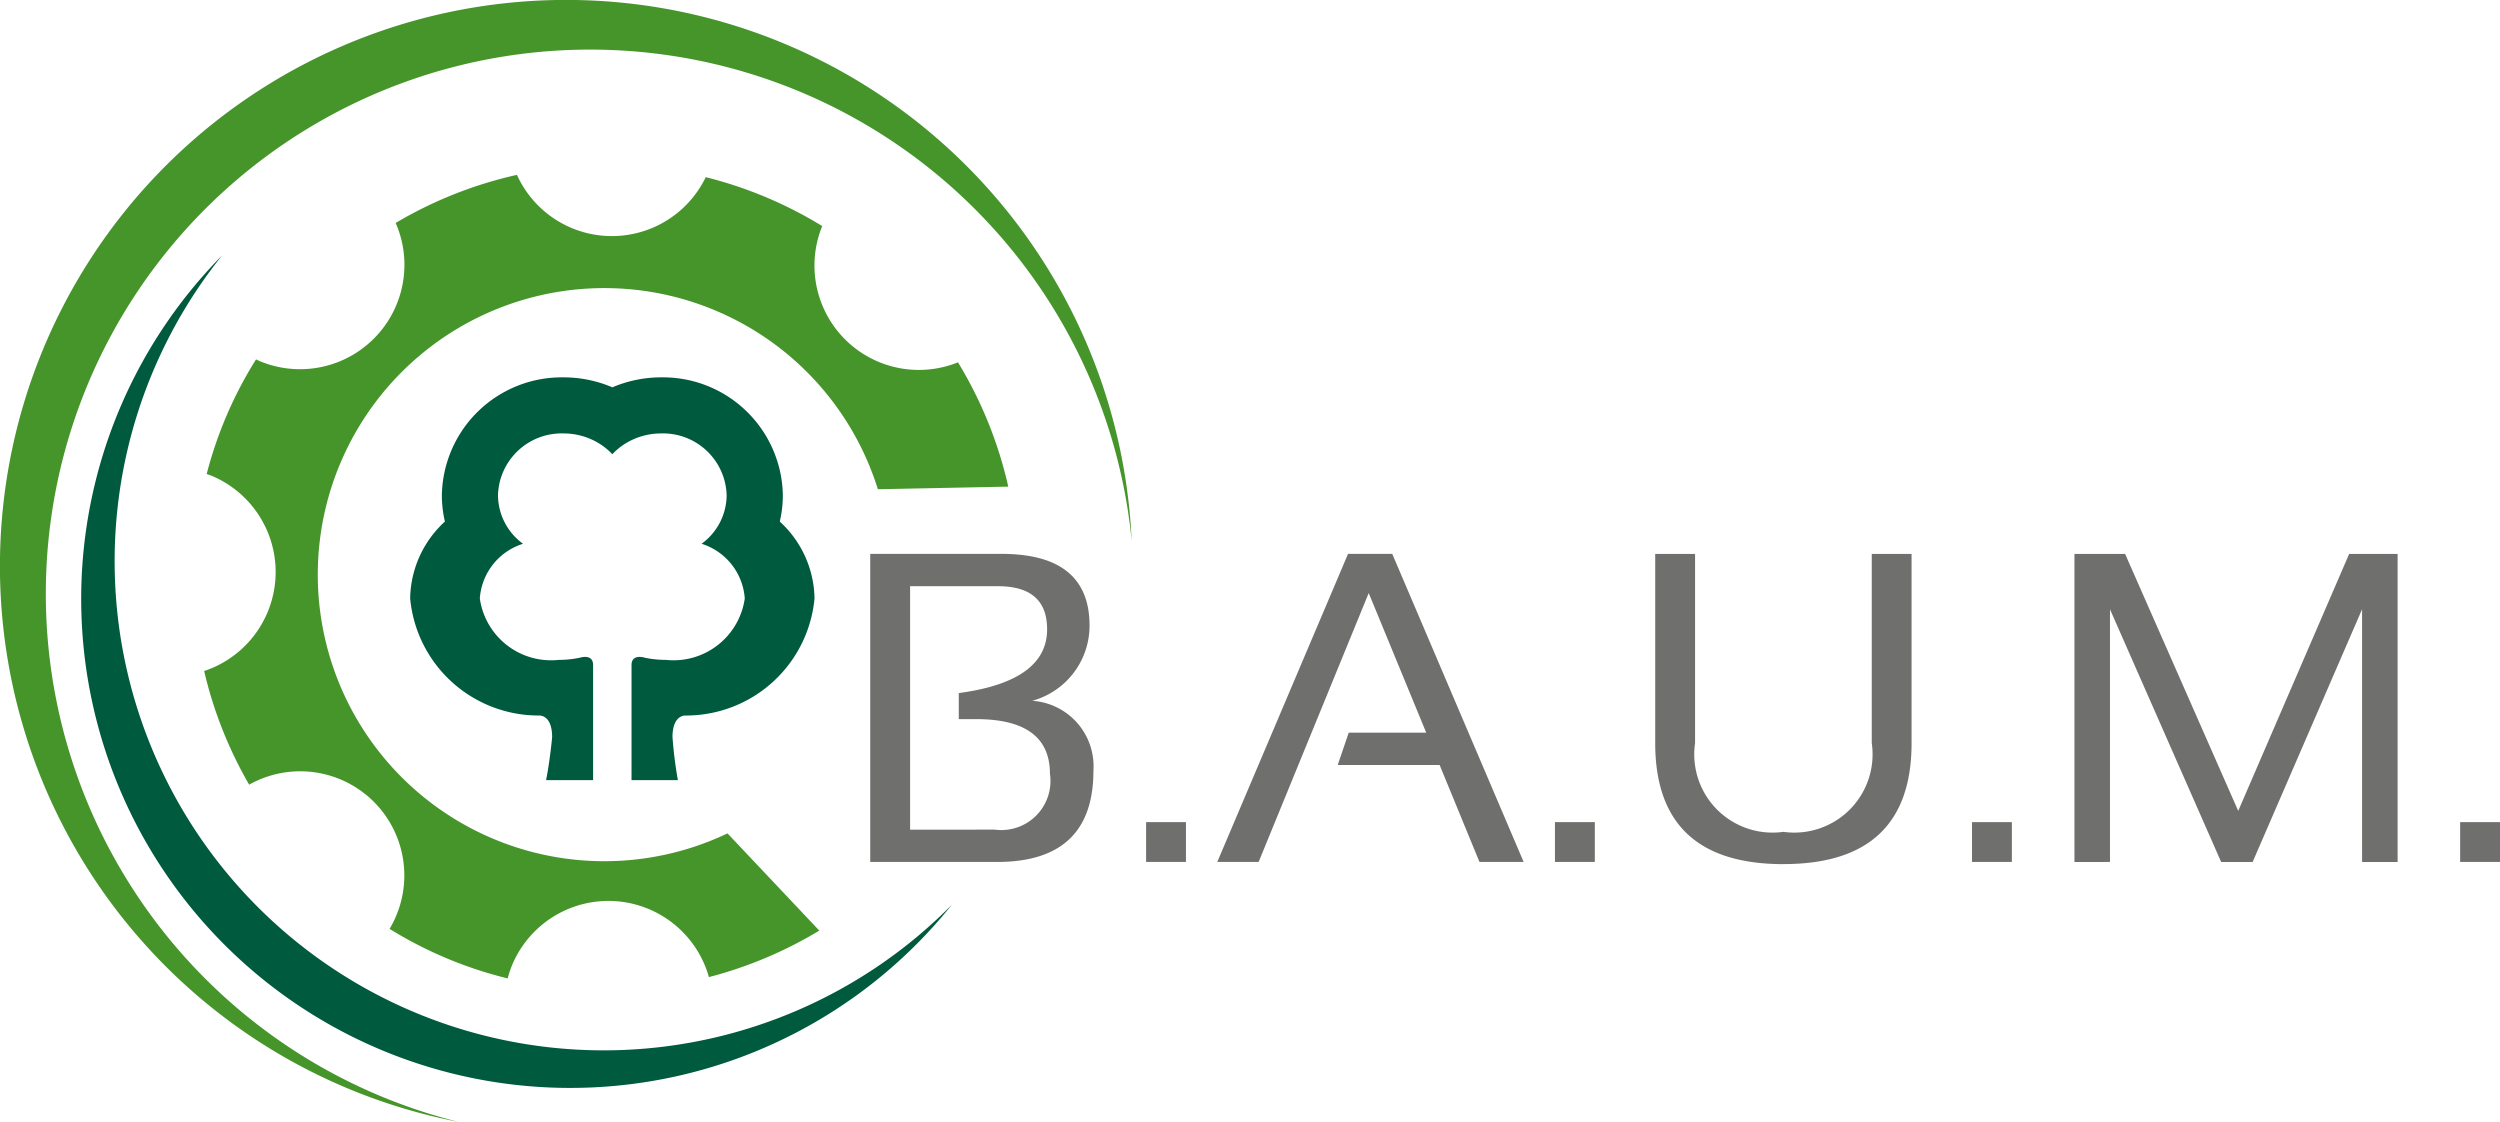
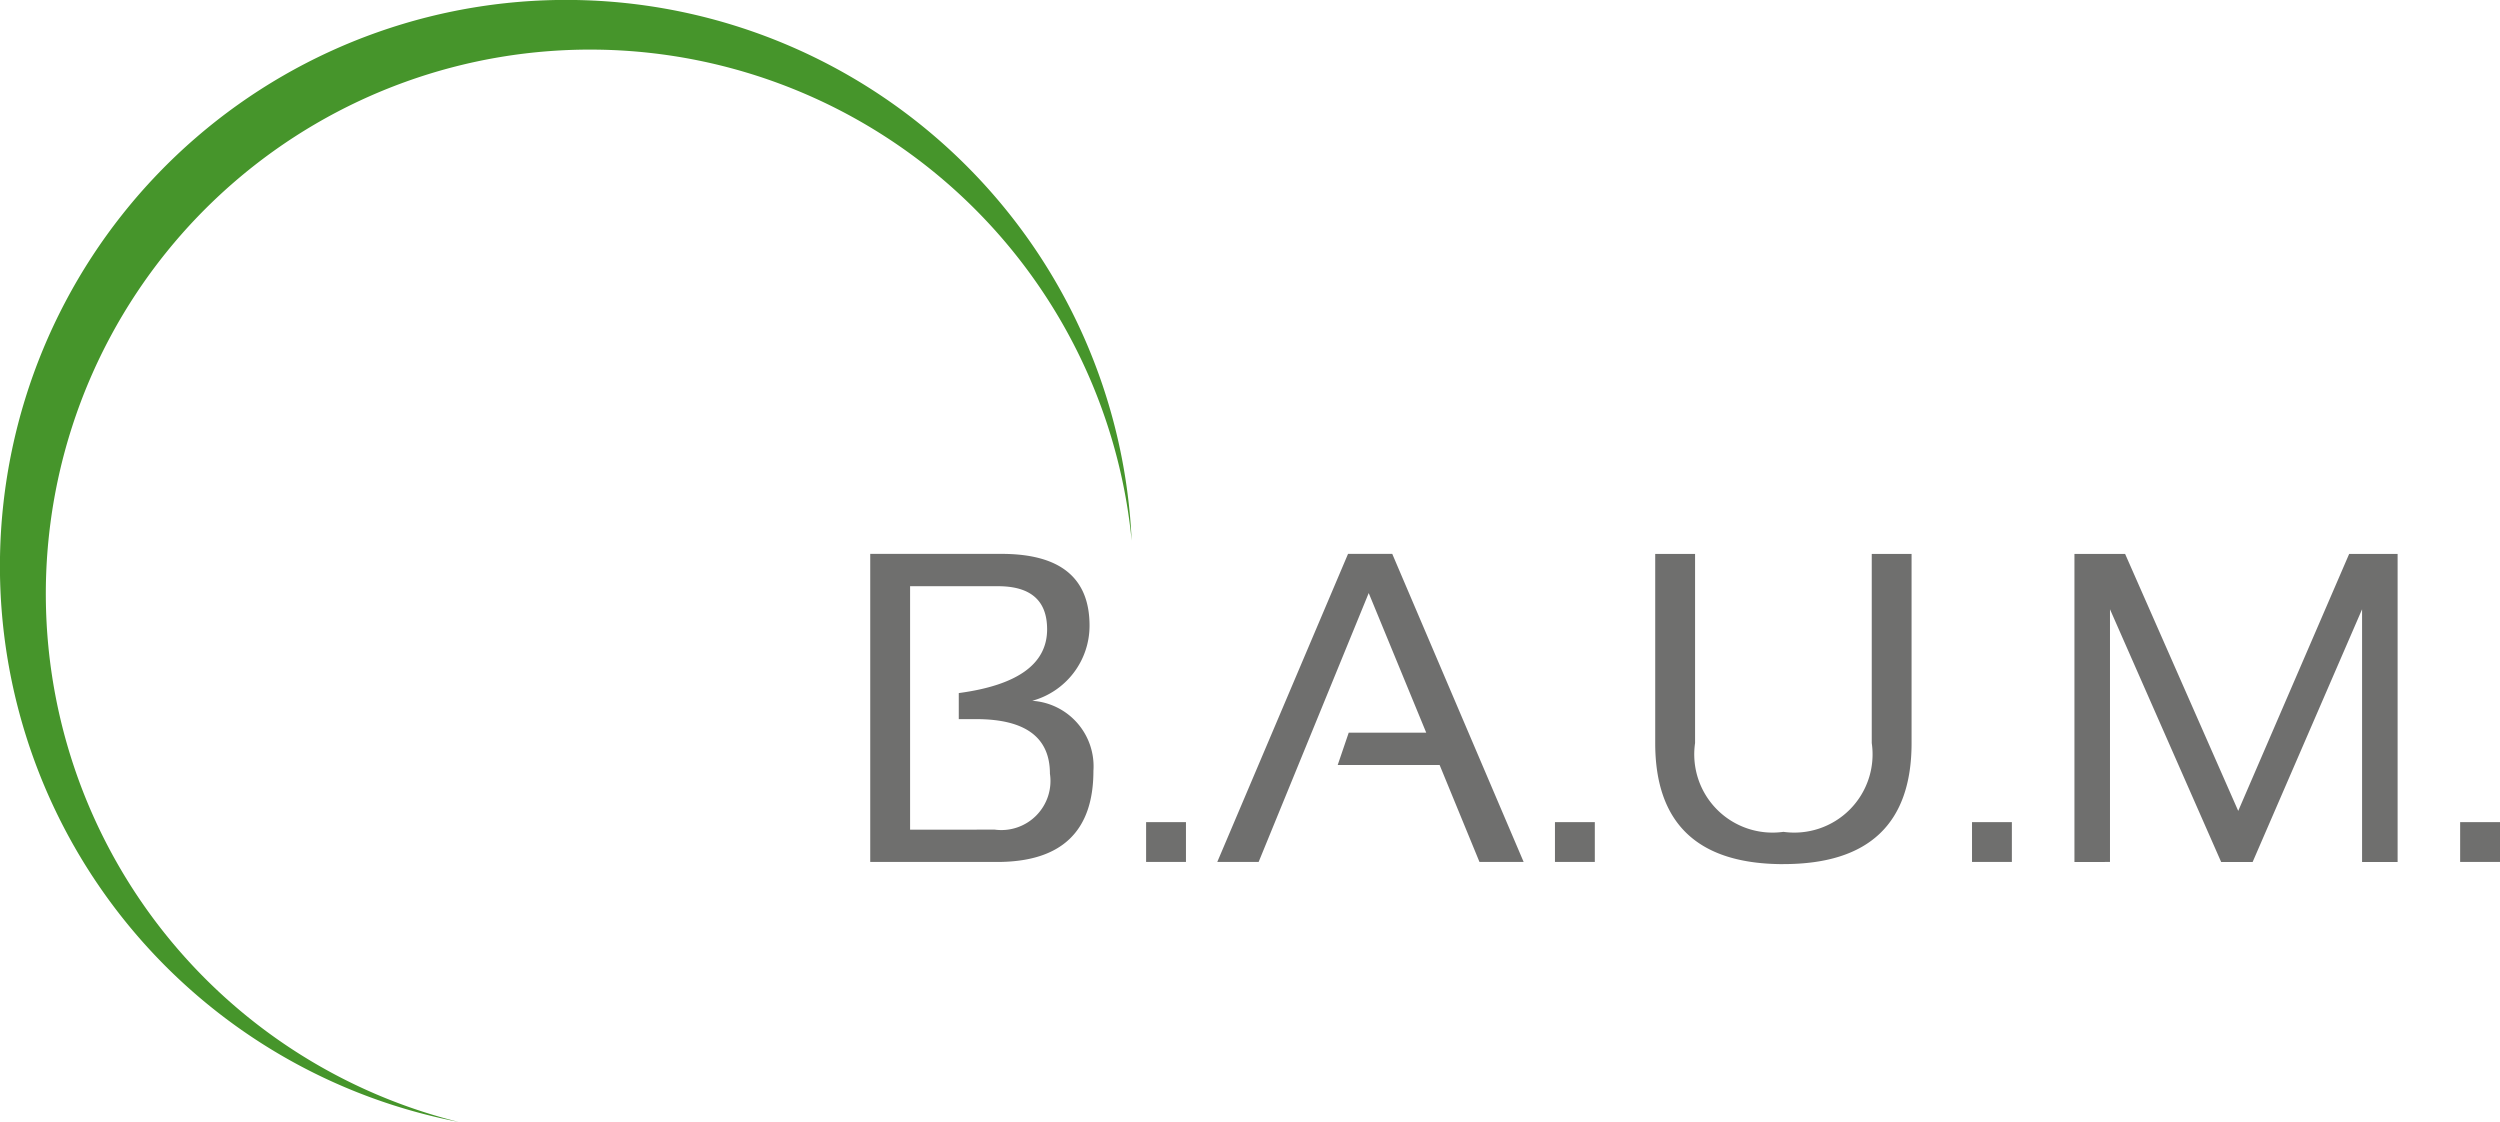
<svg xmlns="http://www.w3.org/2000/svg" id="Logo" viewBox="0 0 63.164 28.346">
-   <path d="M25.475,12.296a10.488,10.488,0,0,0-1.271-3.142,2.637,2.637,0,0,1-3.43-3.442,10.511,10.511,0,0,0-2.943-1.236,2.633,2.633,0,0,1-4.77-.058A10.496,10.496,0,0,0,9.997,5.633,2.638,2.638,0,0,1,6.56,9.123c-.031-.013-.061-.029-.091-.043a10.265,10.265,0,0,0-1.247,2.896c.041.015.082.028.123.044a2.636,2.636,0,0,1-.187,4.934,10.493,10.493,0,0,0,1.137,2.871,2.631,2.631,0,0,1,3.548,3.643,10.292,10.292,0,0,0,2.984,1.252,2.678,2.678,0,0,1,.112-.337,2.637,2.637,0,0,1,4.972.304,10.493,10.493,0,0,0,2.789-1.175L18.381,21.056a7.24,7.24,0,1,1,3.799-8.695l3.295-.066Z" style="fill:#46952b" />
-   <path d="M19.705,13.181l-.003-.006a2.89,2.89,0,0,0,.077-.662,3.03,3.03,0,0,0-3.071-2.979,3.134,3.134,0,0,0-1.236.252h-.001a3.133,3.133,0,0,0-1.236-.252,3.03,3.03,0,0,0-3.071,2.979,2.919,2.919,0,0,0,.076.662l-.003.006a2.684,2.684,0,0,0-.874,1.94,3.26,3.26,0,0,0,3.253,2.957l.014.001s.32-.022.32.544c0,0-.049.56-.153,1.088h1.188V16.804c0-.299-.337-.186-.337-.186l-.007.001a2.54,2.54,0,0,1-.52.053,1.818,1.818,0,0,1-1.998-1.551,1.561,1.561,0,0,1,1.091-1.382l-.006-.005a1.527,1.527,0,0,1-.626-1.223,1.608,1.608,0,0,1,1.652-1.56,1.719,1.719,0,0,1,.751.17,1.652,1.652,0,0,1,.486.355,1.632,1.632,0,0,1,.485-.355,1.719,1.719,0,0,1,.751-.17,1.608,1.608,0,0,1,1.652,1.56,1.528,1.528,0,0,1-.627,1.223l-.006.005a1.562,1.562,0,0,1,1.091,1.382,1.818,1.818,0,0,1-1.998,1.551,2.535,2.535,0,0,1-.52-.053l-.006-.001s-.337-.113-.337.186v2.907h1.171a10.614,10.614,0,0,1-.136-1.088c0-.566.321-.544.321-.544l.014-.001a3.26,3.26,0,0,0,3.253-2.957,2.683,2.683,0,0,0-.874-1.94Z" style="fill:#005a3e" />
  <path d="M25.193,21.778q2.433,0,2.433-2.303a1.659,1.659,0,0,0-1.546-1.769A1.968,1.968,0,0,0,27.528,15.807q0-1.812-2.221-1.813H21.987v7.784Zm-2.199-.816V14.811h2.221q1.241,0,1.241,1.089,0,1.312-2.232,1.611v.658h.436q1.867,0,1.867,1.377a1.241,1.241,0,0,1-1.393,1.415Zm5.963-.191v1.007h1.007V20.771Zm5.625-5.786,1.453,3.527H34.076l-.278.816h2.575l1.007,2.45h1.116l-3.32-7.784H34.059l-3.304,7.784H31.8l2.781-6.793ZM39.287,20.771v1.007h1.007V20.771Zm5.772,1.061q3.238,0,3.238-3.059V13.995H47.291v4.779a1.977,1.977,0,0,1-2.232,2.243,1.977,1.977,0,0,1-2.232-2.243V13.995H41.82v4.779q0,3.058,3.239,3.059Zm4.765-1.061v1.007h1.007V20.771Zm3.486,1.007V15.394l2.809,6.385h.795l2.765-6.385v6.385h.898V13.995h-1.224l-2.803,6.493-2.858-6.493H52.412v7.784ZM62.157,20.771v1.007h1.007V20.771Z" style="fill:#6f6f6e" />
-   <path d="M5.613,6.452A12.356,12.356,0,1,0,24.047,22.861,12.356,12.356,0,0,1,5.613,6.452Z" style="fill:#005a3e" />
  <path d="M28.592,13.659A14.304,14.304,0,1,0,11.587,28.346,13.75,13.75,0,1,1,28.592,13.659Z" style="fill:#46952b" />
</svg>